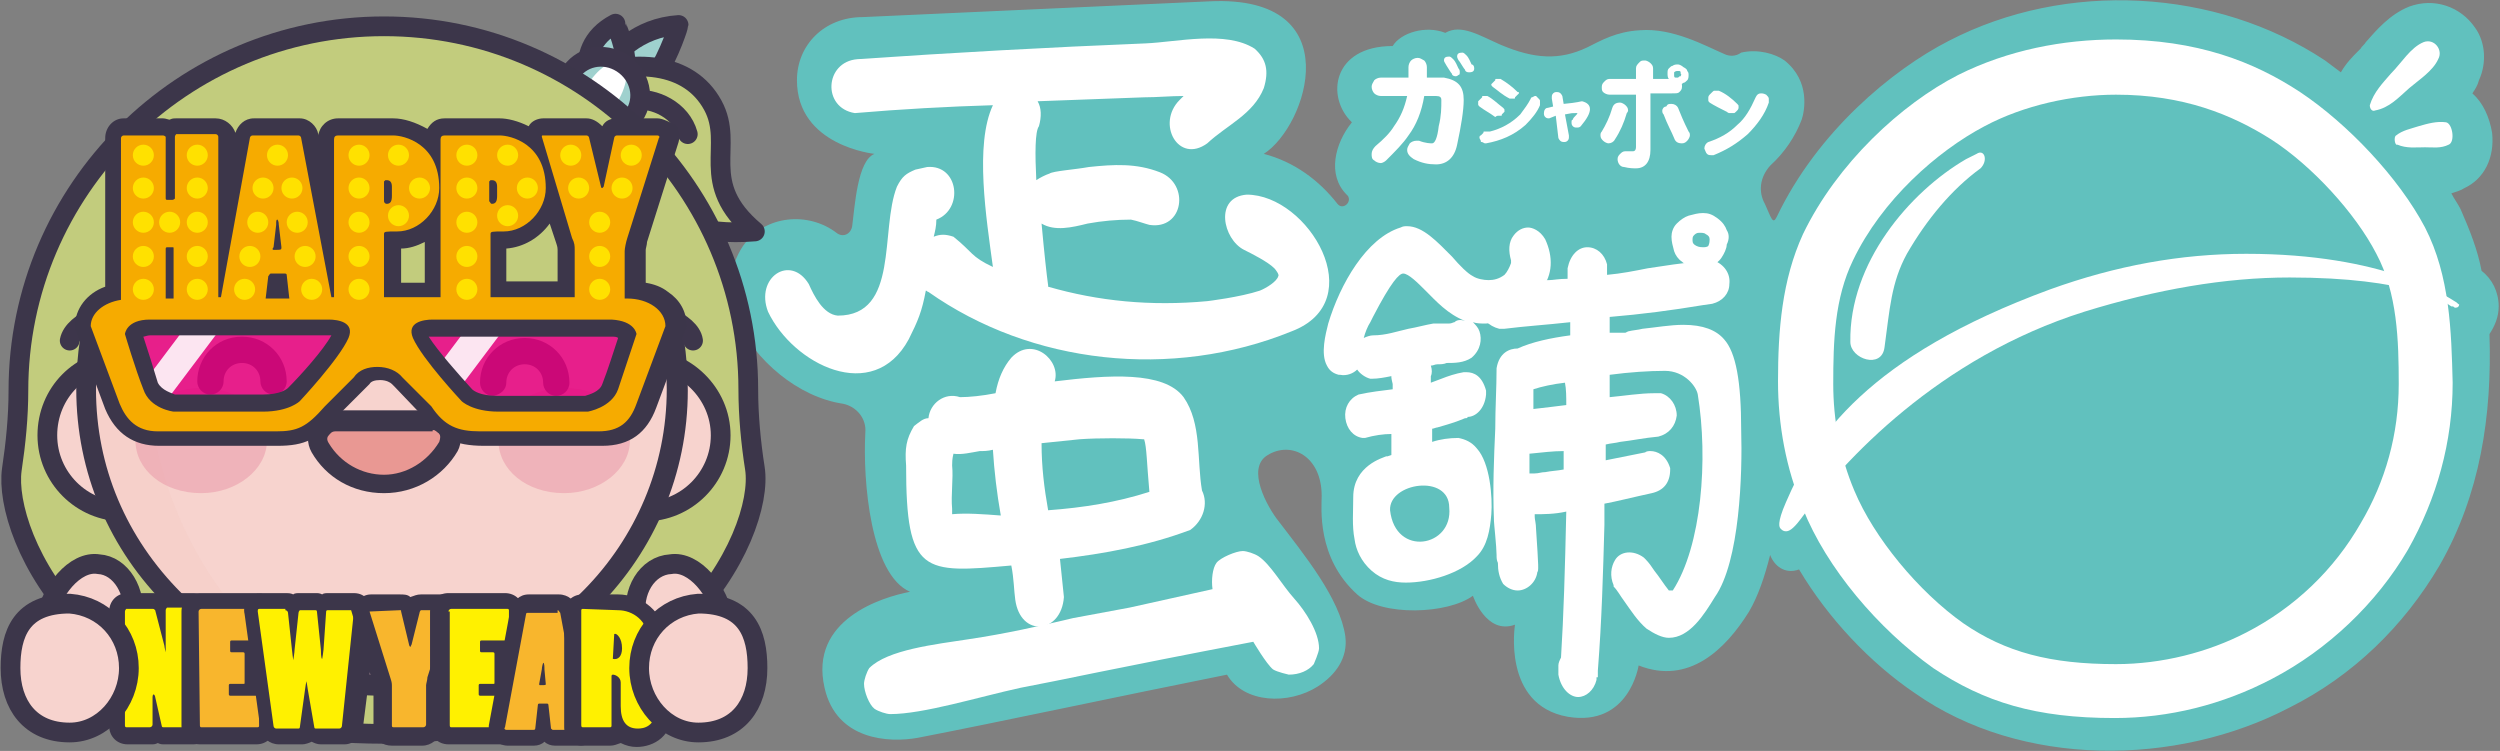
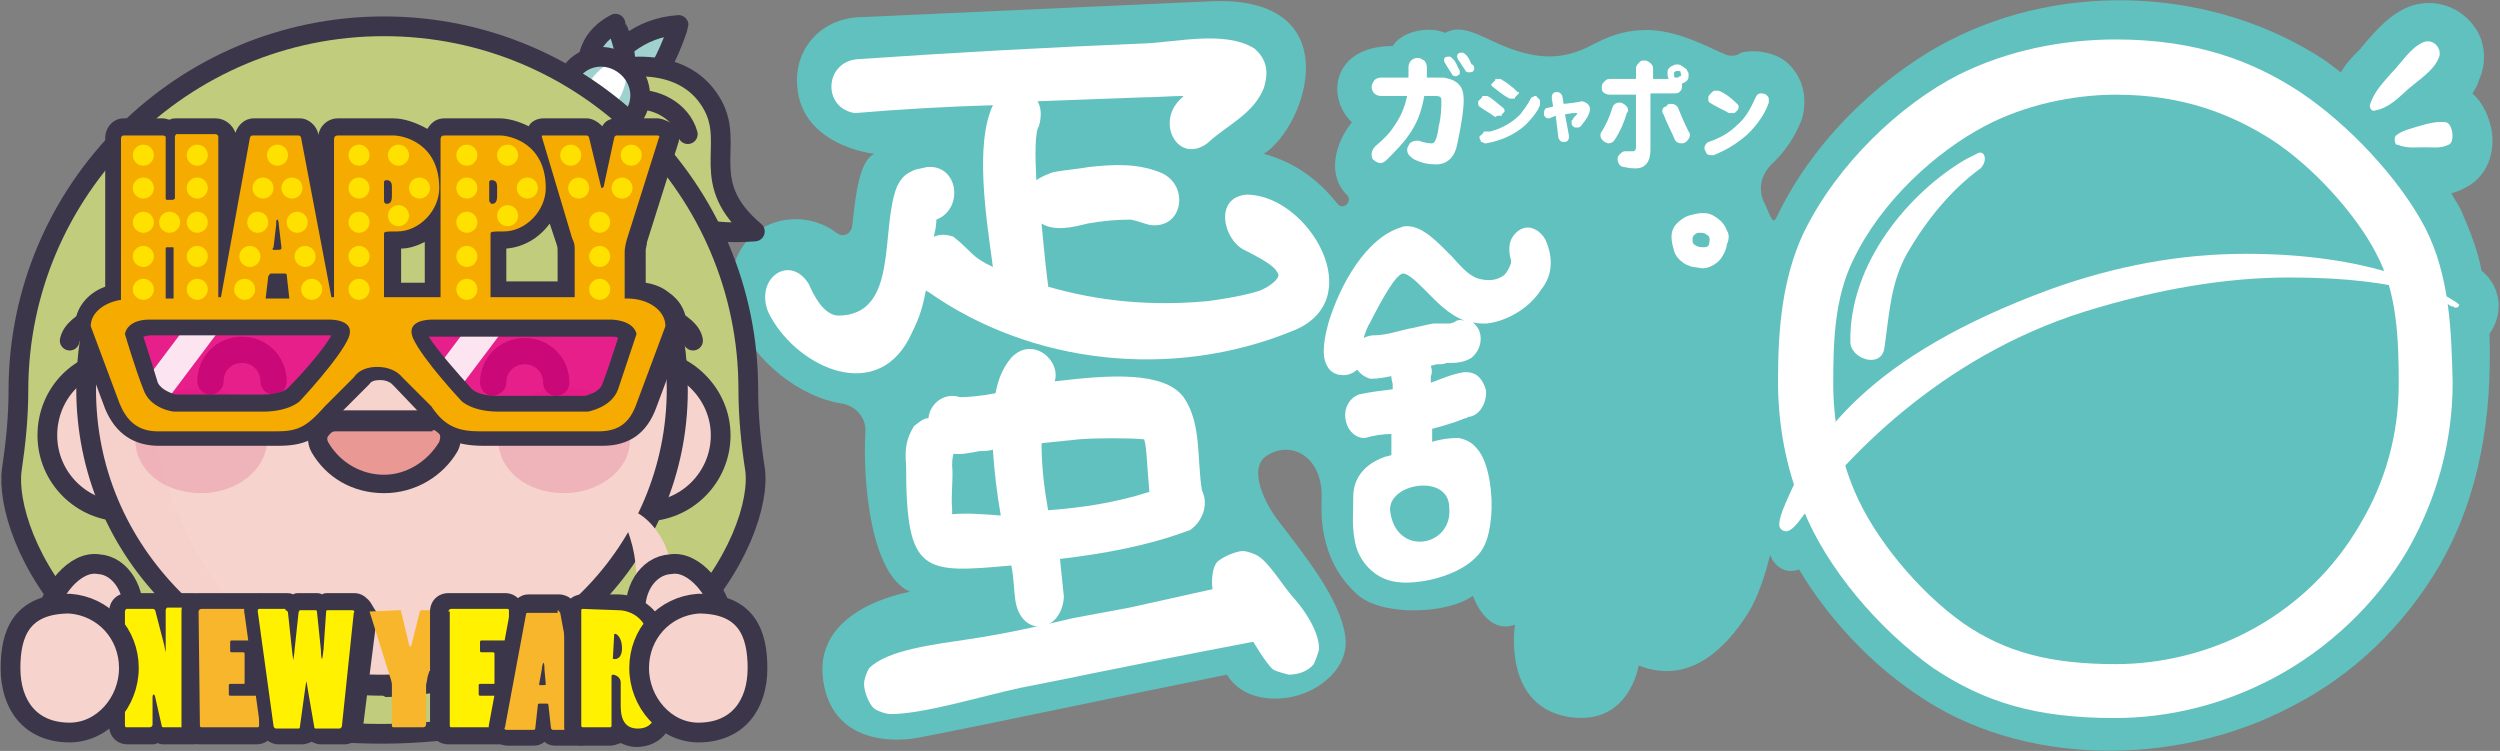
<svg xmlns="http://www.w3.org/2000/svg" version="1.1" id="圖層_1" x="0px" y="0px" viewBox="0 0 190.1 57.1" style="enable-background:new 0 0 190.1 57.1;" xml:space="preserve">
  <rect x="0" y="0" width="190.1" height="57.1" fill="#808080" stroke="none" />
  <style type="text/css">
	.st0{fill:#61C1BE;}
	.st1{fill:#FFFFFF;}
	.st2{display:none;}
	.st3{display:inline;fill:#FFFFFF;}
	.st4{display:none;fill:#FFFFFF;}
	.st5{fill:#9FD1CE;stroke:#3C364A;stroke-width:1.5;stroke-linecap:round;stroke-linejoin:round;stroke-miterlimit:10;}
	.st6{fill:#C2CC7D;stroke:#3C364A;stroke-width:1.5;stroke-linecap:round;stroke-linejoin:round;stroke-miterlimit:10;}
	.st7{fill:none;stroke:#3D364B;stroke-width:1.5;stroke-linecap:round;stroke-linejoin:round;stroke-miterlimit:10;}
	.st8{fill:#9FD1CE;}
	.st9{fill:none;stroke:#3C364A;stroke-width:1.5;stroke-linecap:round;stroke-linejoin:round;stroke-miterlimit:10;}
	.st10{fill:#C2CC7D;stroke:#3C364A;stroke-width:1.5;stroke-miterlimit:10;}
	.st11{fill:#F7D3CE;stroke:#3C364A;stroke-width:1.5;stroke-miterlimit:10;}
	.st12{fill:#F7D3CE;}
	.st13{opacity:0.2;fill:#F3C4B9;enable-background:new    ;}
	.st14{fill:#3C364A;}
	.st15{opacity:0.5;}
	.st16{fill:#E894A5;}
	.st17{display:inline;fill:#3C364A;}
	.st18{display:none;fill:#3C364A;}
	.st19{fill:#E99893;}
	.st20{display:inline;}
	
		.st21{display:inline;fill:none;stroke:#3D364B;stroke-width:1.5;stroke-linecap:round;stroke-linejoin:round;stroke-miterlimit:10;}
	.st22{fill:none;stroke:#3C364A;stroke-width:1.5;stroke-miterlimit:10;}
	.st23{fill:#FFF100;}
	.st24{fill:#F8B62D;}
	.st25{opacity:0.85;fill:#E4007F;enable-background:new    ;}
	.st26{opacity:0.88;fill:#FFFFFF;enable-background:new    ;}
	.st27{fill:#F6AB00;}
	.st28{fill:#FFE100;}
</style>
  <g id="logo_1_">
    <g id="logo-白字綠框_1_">
      <path id="框_1_" class="st0" d="M136.8,43.3c2.2,3.7,5.4,7.1,8.8,9.4c8.1,5.7,19.9,5.6,28.5,1.1c4.8-2.4,8.7-6.2,11.4-10.8    c3.1-5.4,4-11.4,3.8-17.6c0.4-0.6,0.7-1.3,0.7-2.1c0-1.1-0.5-2.1-1.3-2.7c-0.3-1.6-0.9-3.1-1.6-4.7c-0.2-0.4-0.5-0.8-0.7-1.2    c0.3-0.1,0.7-0.2,1-0.4c1.5-0.7,2.3-2.3,2.1-4.2c-0.2-1.2-0.7-2.3-1.5-3c0.2-0.3,0.4-0.6,0.5-1c0.6-1.3,0.5-2.9-0.3-4    c-1.1-1.6-3.1-2.3-5-1.6c-1.5,0.6-2.5,1.8-3.3,2.7c-0.1,0.2-0.3,0.3-0.4,0.5l-0.2,0.2c-0.4,0.4-0.9,0.9-1.3,1.6    c-0.4-0.3-0.8-0.6-1.2-0.9c-8.3-5.5-19.7-6.1-28.6-1.5c-4.3,2.2-10,6.9-13.1,13.4c-0.3,0.6-0.4,0.1-0.9-1c-0.5-0.9-0.4-2,0.4-2.9    l0,0c1.1-1,1.9-2.2,2.4-3.5c0.2-0.6,0.7-2.9-1.3-4.5c-0.7-0.5-2-0.9-3.3-0.6c-0.4,0.3-0.9,0.3-1.3,0.1c-1.4-0.6-3.9-2-6.4-1.8    c-1.8,0.1-3,0.8-4,1.3c-2.1,1-4,0.9-6.6-0.2c-1.6-0.7-3-1.6-4.2-0.9c-1.5-0.6-3.4,0-4,1c-4.6,0-5.1,3.9-3.1,5.8    c-1.3,1.6-1.9,4-0.4,5.5c0,0,0,0,0.1,0.1c0.3,0.5-0.4,1.1-0.8,0.6c-1.4-1.8-3.3-3.2-5.6-3.8c3.3-2.1,6.6-12.1-4.1-11.6L65.6,1.3    c-2.9,0-5,2.1-5,4.8c0,5,5.9,5.6,5.9,5.6c-1.3,0.5-1.5,4-1.7,5.5l0,0c-0.1,0.6-0.7,0.9-1.2,0.5c-2.1-1.6-5.4-1.4-7.1,1    c-1,1.5-1.3,3.5-0.6,5.4l0.1,0.2c1.4,3.1,4.7,5.9,8.1,6.4c1,0.2,1.8,1.1,1.7,2.2c-0.2,3.7,0.4,10.8,3.4,12.1    c-2.1,0.4-7.7,2.1-6.5,7.3c0.9,4,4.9,4.2,7.1,3.8c6.2-1.2,15.5-3.2,23.5-4.8c1.3,2.2,4.7,2.3,6.9,0.9c1.4-0.9,2.3-2.2,2.1-3.8    c-0.4-2.9-3.2-6.3-5.1-8.8c-0.8-1-2.5-4-0.8-5c1.8-1.1,4.1,0.1,4.1,3.1c0,0.9-0.4,4.7,2.7,7.5c1.9,1.7,6.9,1.5,8.8,0.1    c0,0,1,3,3.2,2.2c0,0-1,6.1,4,7c4.7,0.8,5.4-3.9,5.4-3.9c3.8,1.5,6.6-1.2,8.4-4.1c0.7-1.2,1.2-2.7,1.6-4.3    C134.9,43,135.7,43.7,136.8,43.3z" />
      <g>
        <path class="st1" d="M184.4,17.3c-2-3.8-5.9-7.9-9.5-10.3c-3.5-2.3-7.8-4-14-4c-4,0-8.2,0.8-12,2.7c-4.3,2.2-9.2,6.7-11.8,12.1     c-1.6,3.5-1.9,7.3-1.9,11.2c0,3.3,0.6,6.6,1.9,9.7c1.8,4.5,5.7,9.1,9.9,12.1c3.9,2.6,7.8,3.8,13.8,3.8c4.1,0,8.2-1,12-3     c4.2-2.2,7.9-5.7,10.3-9.8c2.2-3.9,3.4-8.2,3.4-12.7C186.4,25.2,186.3,21,184.4,17.3z M160.9,50.5c-5,0-8.4-0.9-11.6-3.1     c-3.4-2.4-6.8-6.5-8.3-10.1c-1.1-2.6-1.6-5.4-1.6-8.1c0-3.3,0.1-6.5,1.5-9.4c2.2-4.6,6.4-8.3,10-10.2c3-1.6,6.7-2.4,10-2.4     c5.1,0,8.8,1.5,11.8,3.4c3.1,2,6.4,5.6,8,8.7c1.6,3,1.7,6.6,1.7,9.9c0,3.8-1,7.4-2.9,10.6c-2,3.5-5,6.4-8.7,8.3     C167.9,49.6,164.4,50.5,160.9,50.5z" />
        <path class="st1" d="M186.8,23L186.8,23L186.8,23c-0.8-0.5-5.5-3.7-16-3.7c-5,0-9.9,0.9-14.9,2.7c-13.9,5.1-18,11.3-20.1,16.2     c-0.7,1.6-0.5,1.9-0.4,2s0.2,0.2,0.4,0.2s0.5-0.1,1.1-0.9c3.3-4.5,10.5-12.3,21.6-15.8c5.5-1.7,10.7-2.6,15.6-2.6     c9.1,0,11.9,1.9,12.3,2.2l0,0h0.1c0.1,0,0.1,0.1,0.2,0.1c0.2,0,0.3-0.1,0.3-0.3C187,23.2,186.9,23.1,186.8,23z" />
        <g>
          <g>
            <path class="st1" d="M180.2,8c0.3-1,1-1.7,1.6-2.4c0.8-0.8,1.5-2,2.5-2.4c0.8-0.3,1.5,0.6,1.1,1.3c-0.4,0.9-1.5,1.6-2.2,2.2       c-0.8,0.7-1.5,1.5-2.6,1.7C180.4,8.5,180.2,8.3,180.2,8L180.2,8z" />
          </g>
          <g>
            <path class="st1" d="M182.2,10.3c0.5-0.4,1.1-0.5,1.7-0.7c0.7-0.2,1.4-0.4,2.1-0.3c0.5,0.1,0.7,1.5,0.2,1.7       c-0.6,0.3-1.2,0.2-1.8,0.2c-0.7,0-1.4,0.1-2.1-0.2C182.1,11.1,182,10.4,182.2,10.3L182.2,10.3z" />
          </g>
        </g>
        <g class="st2">
          <path class="st3" d="M168.4,47.6c0.3-0.3,0.5-0.6,0.6-1s0-0.9-0.3-1.2s-0.6-0.4-1-0.5c-0.5-0.2-1.2,0.1-1.6,0.4      c-0.4,0.4-0.6,1-0.4,1.6s0.6,1,1.2,1.1C167.3,48.2,168,48,168.4,47.6L168.4,47.6z" />
        </g>
        <path class="st1" d="M150.6,12.8c-2.2,1.6-4.1,3.9-5.6,6.5c-1.2,2.2-1.3,4.2-1.7,7.1c-0.2,1.7-2.6,0.9-2.6-0.4     c-0.1-6,4.5-11.4,8.8-13.9c0,0,0.6-0.3,0.8-0.4C150.9,11.3,151.2,12.2,150.6,12.8z" />
      </g>
      <g>
        <g>
          <path class="st4" d="M93.4,42.8c0.2,0.7,0.6,1.4,0.9,2.2c-3.3,1.6-7.7,2-11.2,2.6c-5,1-10,2-15.1,2.7c-0.3,0-0.7,0.1-1,0.2      c-0.1,0-0.2,0.1-0.2,0.2c-1.4,1.4-1,3.4,1,3.9c8.9-1.4,19.4-2.4,27.8-5.7c1.5-0.5,2.9-1.4,2.9-3.3c0-1.3-1.3-3.7-1.3-3.7      C96.1,39.2,93,39.9,93.4,42.8z" />
          <path class="st1" d="M94.8,14.8C92.3,15,93,18.2,94.6,19c0.6,0.3,1.8,0.9,2.3,1.4c0.1,0.1,0.4,0.5,0.3,0.6      c-0.1,0.4-0.9,0.9-1.4,1.1c-1.5,0.5-4,0.8-4,0.8c-4.3,0.4-8.3,0-12.1-1.1v-0.1c-0.1-0.7-0.3-2.5-0.5-4.7c1,0.6,2.3,0.3,3.5,0      c1.1-0.2,2.2-0.3,3.3-0.3c0.5,0.1,1,0.3,1.4,0.4c2.6,0.4,3.1-3.1,0.8-4c-1.8-0.7-3.5-0.6-5.4-0.4c-1.1,0.2-2.7,0.3-3,0.5      c-0.3,0.1-0.7,0.3-1,0.5c-0.1-2-0.1-3.7,0.2-4.1c0.2-0.7,0.2-1.4-0.1-1.9L87,7.4c1,0,2-0.1,3-0.1c-0.1,0.1-0.2,0.2-0.3,0.3      c-1.8,1.8-0.1,4.9,2.1,3.3c1.5-1.4,3.5-2.2,4.3-4.2c0.4-1.3,0.2-2.2-0.7-3c-2.2-1.4-5.9-0.5-8.3-0.4C79.7,3.6,72.5,4,65.2,4.5      c-2.5,0.2-2.7,3.7-0.2,4.1c3.5-0.3,7.1-0.5,10.5-0.6c-1.4,3-0.5,8.6,0,12.3c-1.7-0.8-1.5-1.1-3-2.3c-0.6-0.2-1-0.2-1.5,0      c0.1-0.4,0.2-0.8,0.2-1.3c2.1-0.8,1.7-4.2-0.7-4l-0.9,0.2c-0.7,0.3-1,0.5-1.4,1.3c-1.3,3.3,0.2,9.8-4.5,9.8      c-1.1-0.1-1.8-1.5-2.2-2.4c-1.4-2.3-4.1-0.5-3.1,2.1c1.9,4,8,7.1,10.7,2.1c0.7-1.4,1-2.1,1.3-3.7c0.1,0,0.1,0.1,0.2,0.1      c7.8,5.5,18.5,6.7,27.6,3C104.3,22.9,99.5,14.8,94.8,14.8z" />
          <path class="st1" d="M76.9,27.2c-0.6,0.7-1,1.6-1.2,2.7c-1,0.2-2,0.3-2.7,0.3c-1.2-0.4-2.3,0.5-2.4,1.6c-0.4,0-0.7,0.3-1.1,0.6      c-0.6,1-0.7,1.7-0.6,3c0,8.3,1.3,8.2,8,7.6c0.2,1,0.2,1.9,0.3,2.6c0.4,2.9,3.5,2.6,3.7-0.2c-0.1-0.9-0.2-1.9-0.3-2.9      c3.4-0.4,6.7-1,9.9-2.2c1-0.7,1.4-2,0.9-3c-0.4-2.3,0-5.1-1.4-7.1c-1.5-2-5.7-1.7-9.8-1.2C80.7,27.4,78.5,25.5,76.9,27.2z       M72.4,39.1v-0.4c-0.1-1.1,0.1-2.3,0-3.3c0-0.2,0-0.5,0.1-0.9c0.6,0.1,1.4-0.1,2-0.2c0.3,0,0.6,0,1-0.1c0.1,1.6,0.3,3.3,0.6,5      C74.8,39.1,73.5,39,72.4,39.1z M82.1,33.4c1.4-0.1,3.7-0.1,4.8,0H87c0.2,0.6,0.2,1.8,0.4,4c-2.5,0.8-5,1.2-7.7,1.4      c-0.3-1.7-0.5-3.3-0.5-5.1L82.1,33.4z" />
          <path class="st1" d="M85.9,46.2l6.3-1.4c-0.1-0.7,0-1.6,0.3-2s1.5-0.9,2-0.9c0.3,0,0.9,0.2,1.2,0.4c0.9,0.6,1.8,2.2,2.7,3.2      c0.9,1,1.9,2.6,1.9,3.8c0,0.3-0.4,1.2-0.4,1.2c-0.4,0.5-1.1,0.8-1.9,0.8c0,0-0.9-0.2-1.2-0.4c-0.5-0.4-1.5-2.1-1.5-2.1      c-11,2.1-14.5,2.9-17.7,3.5c-3.2,0.7-7.4,2-9.9,2c-0.3,0-0.9-0.2-1.2-0.4c-0.4-0.3-0.8-1.3-0.8-1.9c0-0.3,0.2-0.9,0.4-1.2      c1.4-1.4,5-1.8,7.6-2.2c2.7-0.4,5.4-1,7.9-1.6L85.9,46.2z" />
        </g>
        <g>
-           <path class="st1" d="M132.4,32.7c0-3.7-0.4-5.9-1.3-6.9c-0.6-0.7-1.6-1.1-3.1-1.1c-1,0-2.1,0.2-3.1,0.3      c-0.4,0.1-0.7,0.1-1.1,0.2l-0.2,0.1c-0.4,0-0.8,0-1.2,0c0-0.4,0-0.8,0-1.2c2.4-0.2,4.7-0.5,7.1-0.9l0.7-0.1      c0.8-0.2,1.3-0.8,1.3-1.5c0.1-0.8-0.4-1.5-1.2-1.8h-0.5c-0.1,0-0.2,0-0.3,0h-0.1c-0.1,0-0.2,0-0.3,0.1c-1.2,0.1-2.5,0.3-3.8,0.5      c-1,0.2-2,0.4-3.1,0.5c0-0.1,0-0.1,0-0.2c0-0.2,0-0.4,0-0.5v-0.1c-0.2-0.8-0.8-1.3-1.5-1.3s-1.3,0.6-1.5,1.6c0,0.2,0,0.4,0,0.6      c0,0.1,0,0.2,0,0.2c-0.7,0-1.1,0.1-1.4,0.1l0,0l0,0l0,0l0,0c-0.9,0-1.8,0.1-2.7,0.2c-0.5,0-0.9,0.1-1.4,0.1h-0.1      c-0.8,0.3-1.2,1-1.1,1.8s0.7,1.4,1.5,1.6l0,0h0.4c1.6-0.2,3.2-0.3,5-0.5v1c-1.5,0.2-2.9,0.5-4,1c-0.6,0-1.4,0.3-1.6,1.5      c0,1.5-0.1,3-0.1,4.6c-0.1,2.2-0.2,4.6-0.1,6.9l0,0v0.1c0,0.2,0.2,2,0.2,2.6c0,0.2,0,0.4,0.1,0.6c0,0.6,0.1,1.1,0.4,1.6l0,0      c0.3,0.3,0.7,0.5,1.1,0.5c0.7,0,1.4-0.6,1.5-1.4c0.1-0.1,0.1-0.3-0.1-3.3c0-0.4-0.1-0.7-0.1-0.9c0-0.1,0-0.1,0-0.2      c0.7,0,1.5,0,2.4-0.2c-0.1,4.5-0.2,7.9-0.4,11.1c-0.1,0.2-0.2,0.4-0.2,0.6v0.1c0,0.2,0,0.4,0,0.6c0.2,1.1,0.9,1.7,1.5,1.7      s1.2-0.5,1.4-1.3v-0.2h0.1V51c0.3-3.8,0.4-7.5,0.5-11.1v-1.6c0.5-0.1,1-0.2,1.4-0.3c0.9-0.2,1.7-0.4,2.2-0.5      c0.9-0.2,1.4-0.8,1.4-1.8v-0.1c-0.3-1-1-1.3-1.5-1.3c-0.1,0-0.3,0-0.4,0.1c-1,0.2-2,0.4-3,0.6c0-0.4,0-0.8,0-1.2      c0.4-0.1,0.7-0.1,1.1-0.2c0.9-0.1,1.8-0.3,2.9-0.4c0.8-0.2,1.3-0.8,1.4-1.6c0-0.8-0.5-1.5-1.2-1.7h-0.5c-1.1,0-2.3,0.2-3.4,0.3      c0-0.3,0-0.5,0-0.8s0-0.6,0-0.9c1.5-0.2,3-0.3,4.2-0.3c1.5,0,2.4,1.2,2.5,1.8c0.8,4.9,0.3,11.5-1.9,14.9h-0.3      c-0.4-0.5-0.7-1-1.1-1.5c-0.2-0.3-0.4-0.6-0.7-0.9l-0.1-0.1c-0.8-0.6-1.8-0.5-2.2,0.2c-0.3,0.5-0.4,1.2-0.1,1.9v0.1      c0.3,0.3,0.5,0.7,0.8,1.1c0.5,0.7,1,1.5,1.7,2.1c0.6,0.4,1.2,0.7,1.7,0.7c1.6,0,2.7-1.8,3.5-3.1C132.3,42.7,132.5,36,132.4,32.7      z M118.9,34.3v1.4c-0.5,0.1-0.9,0.1-1.4,0.2c-0.3,0-0.5,0.1-0.8,0.1h-0.2h-0.1c0,0,0,0-0.1,0c0-0.5,0-1,0-1.5      C117.3,34.4,118.1,34.3,118.9,34.3z M119.1,30.8c-0.8,0.1-1.6,0.2-2.5,0.3c0-0.2,0-0.4,0-0.7s0-0.5,0-0.8      c0.6-0.2,1.5-0.4,2.4-0.5C119.1,29.6,119.1,30.2,119.1,30.8z" />
          <path class="st1" d="M117.5,18.2c-0.4-0.7-1-0.9-1.3-0.9c-0.4,0-0.8,0.2-1.1,0.6c-0.4,0.5-0.4,1.2-0.2,1.9V20l0,0      c-0.1,0.3-0.3,0.7-0.5,0.9c-0.4,0.3-0.8,0.4-1.2,0.4c-0.4,0-0.9-0.1-1.2-0.3c-0.4-0.2-1-0.8-1.6-1.5c-1.1-1.1-2.2-2.3-3.4-2.3      c-0.2,0-0.3,0-0.5,0.1c-2.6,0.8-4.6,4.3-5.5,7.3c-0.2,0.8-0.6,2.3-0.1,3.2c0.2,0.4,0.5,0.6,0.9,0.7h0.1c0.5,0.1,1-0.1,1.3-0.4      c0.2,0.3,0.6,0.6,1,0.7h0.1l0,0c0.5,0,1-0.1,1.5-0.2l0,0v0.1c0,0.1,0.1,0.5,0.1,0.5v0.4c-0.8,0.1-1.7,0.2-2.6,0.4l0,0      c-0.7,0.3-1.1,1-1,1.8s0.6,1.4,1.3,1.5h0.1h0.1c0.7-0.2,1.4-0.3,2-0.3v1.6l-0.3,0.1h-0.1c-0.2,0.1-2.5,0.7-2.5,3.1      c0,1.1-0.1,2.2,0.1,3.2c0.1,0.8,0.5,1.7,1.3,2.4s1.7,0.9,2.6,0.9c1.8,0,4.2-0.7,5.4-2c0.8-0.8,1-2,1.1-3.2      c0.1-1.3-0.1-3.9-1.1-5c-0.4-0.5-0.9-0.7-1.4-0.8c-0.7,0-1.4,0.1-2,0.3c0-0.1,0-0.3,0-0.4v-0.1c0-0.2,0-0.4,0-0.5      c0.1,0,0.3-0.1,0.4-0.1c0.7-0.2,1.4-0.4,2.1-0.7c0.1,0,0.2,0,0.2-0.1c0.6,0,1.3-0.6,1.4-1.7v-0.3c-0.3-1.1-0.9-1.4-1.5-1.4      c-0.1,0-0.1,0-0.2,0c-0.6,0.1-1.2,0.3-1.7,0.5c-0.3,0.1-0.5,0.2-0.8,0.3c0-0.2,0-0.3,0-0.5c0.1-0.2,0.1-0.5,0-0.8      c0.2,0,0.3-0.1,0.5-0.1s0.5,0,0.7-0.1c0.6,0,1.3,0,1.9-0.4c0.7-0.6,0.8-1.4,0.6-2c-0.1-0.3-0.3-0.5-0.5-0.7      c0.3,0.1,0.6,0.1,0.9,0.1h0.1c1.3-0.1,3.2-1,4.2-2.6C118.1,20.9,118.1,19.5,117.5,18.2z M110.2,38.6c0.3,3-4.1,3.8-4.5,0.2      C105.6,36.7,110.2,36,110.2,38.6C110.3,40.1,110.2,37.7,110.2,38.6z M110.6,24.5L110.6,24.5c-0.1,0-0.2,0.1-0.4,0.1      c-0.1,0-0.2,0-0.4,0c-0.3,0-0.6,0-0.8,0c-0.6,0.1-1.3,0.3-1.9,0.4c-0.9,0.2-1.7,0.5-2.7,0.5c-0.2,0-0.5,0.1-0.7,0.2      c0.1-0.4,0.3-0.9,0.5-1.2l0.2-0.4c1.4-2.7,2-3.3,2.3-3.3c0.4,0,1.1,0.7,1.7,1.3c0.8,0.8,1.7,1.8,3,2.3      C111.1,24.3,110.8,24.3,110.6,24.5z" />
          <path class="st1" d="M131.3,17.5c-0.1-0.3-0.3-0.6-0.7-0.9s-0.7-0.4-1.1-0.4c-0.4,0-0.7,0.1-1.1,0.2c-0.3,0.1-0.6,0.3-0.9,0.6      c-0.3,0.3-0.4,0.7-0.4,1c0,0.4,0.1,0.7,0.2,1.1c0.1,0.3,0.3,0.6,0.6,0.8c0.2,0.2,0.5,0.3,0.8,0.4c0.3,0,0.5,0.1,0.8,0.1      s0.5-0.1,0.7-0.2s0.5-0.3,0.7-0.6c0.2-0.3,0.4-0.7,0.4-1C131.5,18.2,131.5,17.8,131.3,17.5z M129.9,18.7      c-0.1,0.1-0.3,0.1-0.4,0.1c-0.1,0-0.3,0-0.5-0.1s-0.3-0.2-0.3-0.4c0-0.2,0-0.3,0.1-0.4s0.2-0.2,0.4-0.2s0.4,0,0.5,0.1      c0.2,0.1,0.3,0.2,0.3,0.4C130,18.3,130,18.5,129.9,18.7z" />
        </g>
      </g>
      <g>
        <path class="st1" d="M111.3,7.6c0,0.8-0.2,2-0.5,3.4c-0.2,1-0.8,1.5-1.6,1.5c-0.6,0-1.1-0.1-1.7-0.4c-0.3-0.2-0.5-0.4-0.5-0.7     c0-0.2,0.1-0.3,0.2-0.5c0.1-0.1,0.3-0.2,0.5-0.2c0.1,0,0.2,0,0.2,0c0.5,0.2,0.9,0.2,1,0.2c0.2,0,0.4-0.4,0.5-1.3     c0.2-0.8,0.2-1.4,0.2-2c0-0.2-0.1-0.3-0.4-0.3h-0.9c-0.2,1.2-0.6,2.2-1.2,3c-0.4,0.6-1,1.2-1.7,1.9c-0.1,0.1-0.3,0.2-0.4,0.2     c-0.2,0-0.4-0.1-0.5-0.2c-0.2-0.1-0.2-0.3-0.2-0.5s0.1-0.4,0.3-0.6c0.6-0.5,1.1-1,1.4-1.5c0.5-0.7,0.8-1.4,1-2.3h-2     c-0.2,0-0.4-0.1-0.5-0.2s-0.2-0.3-0.2-0.5s0.1-0.3,0.2-0.5c0.1-0.1,0.3-0.2,0.5-0.2h2.1c0-0.3,0-0.5,0-0.8c0-0.2,0.1-0.4,0.2-0.5     s0.3-0.2,0.5-0.2s0.3,0.1,0.5,0.2c0.1,0.1,0.2,0.3,0.2,0.5c0,0.3,0,0.6,0,0.8h1.3C110.9,6.1,111.3,6.6,111.3,7.6z M111,5.5     c0,0.1,0,0.2-0.1,0.2c-0.1,0.1-0.2,0.1-0.2,0.1c-0.2,0-0.3-0.1-0.3-0.2c-0.1-0.1-0.2-0.3-0.4-0.6c-0.1-0.2-0.2-0.3-0.2-0.4     c0-0.2,0.1-0.3,0.4-0.3c0.1,0,0.2,0.1,0.3,0.2c0.2,0.2,0.3,0.5,0.4,0.7C111,5.3,111,5.4,111,5.5z M112.1,5.2     c0,0.2-0.1,0.3-0.4,0.3c-0.2,0-0.3-0.1-0.3-0.2c-0.1-0.1-0.2-0.3-0.4-0.6c-0.1-0.1-0.2-0.3-0.2-0.4c0-0.2,0.1-0.3,0.4-0.3     c0.1,0,0.2,0.1,0.3,0.2c0.2,0.2,0.3,0.5,0.4,0.7C112,4.9,112.1,5,112.1,5.2z" />
        <path class="st1" d="M120.9,8.3c0,0.3-0.2,0.7-0.7,1.3c-0.1,0.1-0.2,0.1-0.3,0.1c-0.1,0-0.2,0-0.3-0.1c-0.1-0.1-0.1-0.2-0.1-0.3     s0-0.2,0.1-0.2c0-0.1,0.1-0.2,0.3-0.4c0-0.1,0.1-0.1,0.1-0.1s-0.1,0-0.2,0c-0.3,0-0.3,0-0.8,0.1l0.3,1.6v0.1c0,0.1,0,0.2-0.1,0.3     s-0.2,0.1-0.3,0.1c-0.2,0-0.3-0.1-0.4-0.3l-0.2-1.7L117.8,9c-0.1,0-0.2,0-0.3-0.1c-0.1-0.1-0.1-0.2-0.1-0.3     c0-0.2,0.1-0.4,0.3-0.4l0.4-0.1L118,7.5V7.4c0-0.1,0-0.2,0.1-0.3s0.2-0.1,0.3-0.1c0.2,0,0.3,0.1,0.4,0.3l0.1,0.6     c1.1-0.1,1.3-0.2,1.4-0.2C120.7,7.8,120.9,8,120.9,8.3z" />
        <g>
          <path class="st1" d="M127.7,7c0.1-0.1,0.2-0.2,0.2-0.4c0-0.1,0-0.3-0.1-0.4S127.5,6,127.3,6h-1.6V5.2c0-0.2-0.1-0.3-0.2-0.4      s-0.3-0.2-0.4-0.2c-0.2,0-0.3,0-0.4,0.1c-0.2,0.2-0.3,0.3-0.3,0.5V6h-2c-0.2,0-0.3,0.1-0.4,0.2s-0.2,0.2-0.2,0.4      c0,0.2,0,0.3,0.1,0.4s0.3,0.2,0.5,0.2h2v4c0,0.2-0.1,0.3-0.2,0.3c0,0-0.1,0-0.3,0c-0.1,0-0.2,0-0.3,0c-0.2,0-0.3,0.1-0.4,0.2      c-0.1,0.1-0.2,0.2-0.2,0.4c0,0.3,0.2,0.6,0.5,0.6c0.4,0.1,0.7,0.1,0.9,0.1c0.7,0,1.1-0.5,1.1-1.4V7.1h1.6      C127.5,7.1,127.6,7.1,127.7,7z" />
          <path class="st1" d="M123.8,8.4c0-0.2-0.1-0.3-0.2-0.4s-0.3-0.2-0.4-0.2c-0.3,0-0.5,0.1-0.6,0.4c-0.2,0.7-0.5,1.3-0.8,1.8      c-0.1,0.1-0.1,0.2-0.1,0.3c0,0.2,0.1,0.3,0.2,0.4c0.1,0.1,0.3,0.2,0.4,0.2c0.2,0,0.4-0.1,0.5-0.3c0.4-0.6,0.7-1.3,0.9-2      C123.8,8.5,123.8,8.4,123.8,8.4z" />
          <path class="st1" d="M127.6,8.2c-0.1-0.2-0.3-0.3-0.5-0.3s-0.3,0-0.4,0.2c-0.2,0-0.3,0.2-0.3,0.3s0,0.2,0.1,0.3      c0.3,0.8,0.6,1.3,0.8,1.8c0.1,0.3,0.3,0.4,0.6,0.4c0.2,0,0.3-0.1,0.4-0.2c0.1-0.1,0.2-0.3,0.2-0.4c0-0.1,0-0.2-0.1-0.3      C128,9.2,127.8,8.7,127.6,8.2z" />
          <path class="st1" d="M128.3,5.4c0-0.1-0.1-0.2-0.3-0.3c-0.1-0.1-0.3-0.2-0.4-0.2s-0.3,0-0.4,0.1c-0.1,0-0.2,0.1-0.3,0.2      s-0.1,0.2-0.1,0.4c0,0.1,0,0.3,0.1,0.4c0,0.1,0.1,0.2,0.2,0.3s0.2,0.1,0.3,0.1s0.2,0,0.3,0s0.2,0,0.3-0.1c0.1,0,0.2-0.1,0.3-0.2      s0.1-0.3,0.1-0.4C128.4,5.6,128.4,5.5,128.3,5.4z M127.8,5.8c-0.1,0-0.1,0-0.2,0.1c0,0-0.1,0-0.2,0s-0.1-0.1-0.1-0.2      s0-0.1,0-0.2c0,0,0.1-0.1,0.2-0.1s0.1,0,0.2,0s0.1,0.1,0.1,0.2C127.9,5.7,127.8,5.7,127.8,5.8z" />
        </g>
        <path class="st1" d="M134.5,7.8c-0.3,0.9-0.9,1.7-1.6,2.4c-0.8,0.7-1.6,1.2-2.6,1.6h-0.1c-0.2,0-0.3,0-0.4-0.1     c-0.1-0.1-0.1-0.2-0.2-0.4c0-0.2,0.1-0.4,0.3-0.5c0.9-0.3,1.6-0.7,2.2-1.3c0.6-0.5,1-1.2,1.4-2.1c0.1-0.2,0.2-0.3,0.4-0.3     c0.1,0,0.2,0,0.4,0.1c0.1,0.1,0.2,0.2,0.2,0.3C134.5,7.6,134.5,7.7,134.5,7.8z M131.5,8.6h0.3c0.1,0,0.1,0,0.2-0.1l0.1-0.1     c0,0,0.1-0.1,0.1-0.2V8.1c0-0.1,0-0.1-0.1-0.2c-0.4-0.4-0.9-0.8-1.4-1h-0.1h-0.2c-0.1,0-0.1,0-0.2,0.1L130,7.2     c0,0-0.1,0.1-0.1,0.2v0.2c0,0.1,0,0.1,0.1,0.2C130.3,8,130.9,8.3,131.5,8.6C131.3,8.5,131.3,8.6,131.5,8.6z" />
        <g>
          <path class="st1" d="M114.8,7.5L114.8,7.5h0.3c0.1,0,0.1,0,0.1-0.1l0.2-0.2l0.1-0.1v0c0-0.1,0-0.1-0.1-0.1      c-0.4-0.4-0.8-0.7-1.3-1H114h-0.2c-0.1,0-0.1,0-0.1,0.1l-0.2,0.2l-0.1,0.1l0,0c0,0.1,0,0.1,0.1,0.2      C113.8,6.8,114.2,7.2,114.8,7.5z" />
          <path class="st1" d="M117,7.5l-0.2-0.2h-0.1l-0.2,0.1c-0.1,0-0.1,0.1-0.1,0.1c-0.2,0.4-0.5,0.8-0.8,1.2      c-0.7,0.7-1.5,1.1-2.3,1.3h-0.4c-0.1,0-0.1,0-0.1,0.1l-0.2,0.2c-0.1,0-0.1,0.1-0.1,0.2l0.1,0.2c0,0.1,0,0.1,0.1,0.1l0.2,0.1h0.1      l0,0c1.1-0.2,2.1-0.6,3-1.4c0.5-0.5,0.9-1,1.1-1.5V7.9V7.7C117.1,7.6,117.1,7.6,117,7.5z" />
          <path class="st1" d="M113.9,8.8h0.2c0.1,0,0.1,0,0.1-0.1l0.1-0.1l0.1-0.1V8.4c0-0.1,0-0.1-0.1-0.2c-0.4-0.3-0.8-0.7-1.2-0.9H113      h-0.2c-0.1,0-0.1,0-0.1,0.1l-0.2,0.2l-0.1,0.1v0.2c0,0.1,0,0.1,0.1,0.2c0.4,0.3,0.8,0.5,1.2,0.8C113.8,8.8,113.9,8.8,113.9,8.8z      " />
        </g>
      </g>
    </g>
    <g id="蛋舖妹頭_3_">
      <g id="蛋舖妹頭_4_">
        <g id="馬尾_10_">
          <g>
            <path class="st5" d="M43.8,9.7c0,0,1.7-7.4,7.8-7.8C51.6,1.9,49.3,10.1,43.8,9.7z" />
          </g>
          <g>
            <path class="st5" d="M45.4,8.1c0,0-2.4-4.3,1.4-6.3C46.8,1.9,49.3,6.8,45.4,8.1z" />
          </g>
          <g>
            <path class="st6" d="M44,6c4.2-1.6,8.4-1.3,10.2,2c1.7,3.1-1.2,5.9,3.2,9.6C49.3,18.3,44.7,13.1,44,6z" />
          </g>
          <path class="st7" d="M48.1,7.6c1.7-0.2,3.7,0.8,4.2,2.6" />
          <g>
            <g>
              <path class="st8" d="M47.3,4.8c1.4,0.9,1.8,2.7,0.9,4c-0.9,1.4-2.7,1.8-4,0.9c-1.4-0.9-1.8-2.7-0.9-4        C44.1,4.3,45.9,3.9,47.3,4.8z" />
            </g>
            <g>
              <path class="st1" d="M47.3,4.8c0.6,0.4,0.4,1.8-0.5,3.2s-2.1,2.2-2.7,1.8c-0.6-0.4-0.4-1.8,0.5-3.2        C45.4,5.2,46.6,4.4,47.3,4.8z" />
            </g>
            <path class="st7" d="M47.3,4.8c1.4,0.9,1.8,2.7,0.9,4c-0.9,1.4-2.7,1.8-4,0.9c-1.4-0.9-1.8-2.7-0.9-4       C44.1,4.3,45.9,3.9,47.3,4.8z" />
          </g>
          <g>
            <path class="st9" d="M48.9,8.1" />
          </g>
        </g>
        <g id="頭髮-後_13_">
          <g>
            <path class="st10" d="M57.4,35.6c-0.3-1.9-0.5-4-0.5-6C56.9,14.4,44.5,2,29.2,2S1.4,14.4,1.4,29.7c0,2-0.2,4-0.5,6       c-0.7,5,5.8,20.1,28.2,20.1C50.9,55.7,58.2,40.7,57.4,35.6z" />
          </g>
        </g>
        <g id="臉_17_">
          <g id="耳朵_16_">
            <path class="st11" d="M49,27.3c3.1,0,5.8,2.6,5.8,5.8s-2.6,5.8-5.8,5.8s-5.8-2.6-5.8-5.8C43.2,30,45.7,27.3,49,27.3z" />
          </g>
          <g id="耳朵_15_">
            <path class="st11" d="M9.4,27.3c3.1,0,5.8,2.6,5.8,5.8s-2.6,5.8-5.8,5.8s-5.8-2.6-5.8-5.8C3.6,29.9,6.1,27.3,9.4,27.3z" />
          </g>
          <path id="臉_18_" class="st12" d="M9.8,23.5c-1.4,0-2.7,1-3,2.4c-0.2,1.2-0.3,2.4-0.3,3.8c0,12.4,10.3,22.6,22.8,22.5      C41.5,52.1,51.4,42,51.4,29.7c0-1.2-0.1-2.5-0.3-3.8c-0.2-1.4-1.4-2.4-2.9-2.4L9.8,23.5z" />
          <g id="暗_11_">
            <path class="st13" d="M11.2,27.4c0-4.8,39.4-1.8,37.3-4H9.9c-1.4,0-2.7,1-3,2.4c-0.2,1.2-0.3,2.4-0.3,3.8       c0,10.3,7.2,19.1,16.7,21.7C16.1,46.3,11.2,37.5,11.2,27.4z" />
          </g>
          <g id="墨線_20_">
            <path class="st14" d="M29,52.9c-6,0-11.8-2.4-16.2-6.7c-4.5-4.4-7-10.3-7-16.6c0-1.3,0.1-2.6,0.3-3.9c0.2-1.8,1.8-3,3.7-3h38.6       c1.8,0,3.3,1.3,3.6,3.1c0.2,1.2,0.3,2.6,0.3,3.9c0,12.7-10.3,23.2-23,23.3C29.2,52.9,29.1,52.9,29,52.9z M9.8,24.2       c-1.1,0-2,0.8-2.2,1.8c-0.2,1.2-0.3,2.4-0.3,3.6c0,5.9,2.3,11.3,6.5,15.5c4.2,4.1,9.7,6.3,15.5,6.2       c11.8-0.1,21.4-9.9,21.4-21.7c0-1.2-0.1-2.5-0.3-3.6c-0.1-1-1-1.8-2.1-1.8L9.8,24.2L9.8,24.2z" />
          </g>
          <g id="腮紅_8_" class="st15">
            <g>
              <g>
                <path class="st16" d="M15.3,29.5c2.9,0,5,1.8,5,4s-2.3,4-5,4c-2.9,0-5-1.8-5-4C10.3,31.3,12.5,29.5,15.3,29.5z" />
              </g>
              <g>
                <path class="st16" d="M42.9,29.5c2.9,0,5,1.8,5,4s-2.3,4-5,4c-2.9,0-5-1.8-5-4C37.8,31.3,40.2,29.5,42.9,29.5z" />
              </g>
            </g>
          </g>
          <g id="表情_8_">
            <g id="眼睛-_xFF0E__xFF0E__8_" class="st2">
              <path class="st17" d="M18.2,25.5c-0.5,0-1,0.4-1,1v2.1c0,0.5,0.4,1,1,1c0.5,0,1-0.4,1-1v-2.1C19.2,26.1,18.7,25.5,18.2,25.5z" />
              <path class="st17" d="M39.8,25.5c-0.5,0-1,0.4-1,1v2.1c0,0.5,0.4,1,1,1c0.5,0,1-0.4,1-1v-2.1C40.8,26.1,40.3,25.5,39.8,25.5z" />
            </g>
            <g id="眼睛-__x5E___x5E__8_">
              <path class="st14" d="M15,29c0,0.5,0.4,1,1,1c0.5,0,1-0.4,1-1c0-0.8,0.6-1.4,1.4-1.4s1.4,0.6,1.4,1.4c0,0.5,0.4,1,1,1        c0.5,0,1-0.4,1-1c0-1.9-1.5-3.4-3.4-3.4C16.4,25.6,15,27.2,15,29z" />
              <path class="st14" d="M38.5,29.1c0-0.8,0.6-1.4,1.4-1.4c0.8,0,1.4,0.6,1.4,1.4c0,0.5,0.4,1,1,1c0.5,0,1-0.4,1-1        c0-1.9-1.5-3.4-3.4-3.4s-3.4,1.5-3.4,3.4c0,0.5,0.4,1,1,1C38.1,30,38.5,29.6,38.5,29.1z" />
            </g>
            <g id="眼睛-_V_V_8_" class="st2">
              <path class="st17" d="M43.3,26.6c0-0.5-0.4-1-1-1c-0.5,0-1,0.4-1,1c0,0.8-0.6,1.4-1.4,1.4c-0.8,0-1.4-0.6-1.4-1.4        c0-0.5-0.4-1-1-1s-1,0.4-1,1c0,1.9,1.5,3.4,3.4,3.4S43.3,28.5,43.3,26.6z" />
              <path class="st17" d="M19.7,26.5c0,0.8-0.6,1.4-1.4,1.4s-1.4-0.6-1.4-1.4c0-0.5-0.4-1-1-1c-0.5,0-1,0.4-1,1        c0,1.9,1.5,3.4,3.4,3.4s3.4-1.5,3.4-3.4c0-0.5-0.4-1-1-1C20.1,25.6,19.7,26.1,19.7,26.5z" />
            </g>
            <path id="嘴-__xFE36__8_" class="st18" d="M32.4,27.9c-0.4-0.4-1-0.3-1.4,0.1c-0.5,0.6-1.3,0.9-2.1,0.9c-0.8,0-1.6-0.3-2.1-1       c-0.4-0.4-1-0.5-1.4-0.1s-0.4,1-0.1,1.4c0.9,1,2.2,1.6,3.7,1.6c1.4,0,2.7-0.6,3.7-1.6C33,28.9,32.9,28.2,32.4,27.9z" />
            <g id="嘴-__xFE35__8_" class="st2">
              <path class="st17" d="M25.5,30.6c0.4,0.4,1,0.3,1.4-0.1c0.5-0.6,1.3-0.9,2.1-0.9c0.8,0,1.6,0.3,2.1,1c0.4,0.4,1,0.5,1.4,0.1        s0.5-1,0.1-1.4c-0.9-1-2.2-1.6-3.7-1.6c-1.4,0-2.7,0.6-3.7,1.6C25.1,29.7,25.1,30.3,25.5,30.6z" />
            </g>
            <g id="嘴-_W_8_" class="st2">
              <path class="st17" d="M32.7,30.4c0.4,0,0.7,0.3,0.7,0.7c0,1.4-1.2,2.6-2.6,2.6c-0.7,0-1.3-0.3-1.8-0.8c-0.4,0.5-1,0.7-1.7,0.7        c-1.4,0-2.6-1.2-2.6-2.6c0-0.4,0.3-0.7,0.7-0.7c0.4,0,0.7,0.3,0.7,0.7c0,0.6,0.5,1.1,1.1,1.1s1.1-0.5,1.1-1.1        c0-0.4,0.3-0.7,0.7-0.7c0.4,0,0.7,0.3,0.7,0.7c0,0.6,0.5,1.1,1.1,1.1s1.1-0.5,1.1-1.1C32,30.7,32.2,30.2,32.7,30.4z" />
            </g>
            <g id="嘴-大笑_15_">
              <g>
                <path class="st19" d="M29.2,36.9c-2,0-3.9-1-4.9-2.7c-0.3-0.4-0.3-0.9,0-1.4c0.2-0.4,0.7-0.7,1.2-0.7H33         c0.5,0,0.9,0.3,1.2,0.7c0.2,0.4,0.3,0.9,0,1.3C33.1,35.7,31.2,36.9,29.2,36.9L29.2,36.9z" />
              </g>
              <g>
                <path class="st14" d="M32.9,31.2v1.5c0.3,0,0.5,0.2,0.5,0.3c0.1,0.1,0.1,0.3,0,0.6c-0.9,1.5-2.5,2.5-4.2,2.5         s-3.3-0.9-4.2-2.4c-0.2-0.3-0.1-0.5,0-0.6s0.2-0.3,0.5-0.3h7.4V31.2 M32.9,31.2L32.9,31.2h-7.4c-1.6,0-2.6,1.8-1.8,3.2         c1.1,1.9,3.1,3.1,5.5,3.1l0,0c2.4,0,4.5-1.3,5.6-3.2C35.5,33,34.5,31.2,32.9,31.2L32.9,31.2z" />
              </g>
            </g>
            <g id="眉毛_1_" class="st2">
              <g class="st20">
                <path class="st14" d="M14.8,25.1c-0.4,0-0.8-0.3-0.8-0.7c0-0.4,0.3-0.8,0.7-0.8c2.8-0.1,5.1-2.9,5.1-2.9         c0.3-0.3,0.8-0.4,1-0.1c0.3,0.3,0.4,0.8,0.1,1C21,21.8,18.3,25,14.8,25.1C14.9,25.1,14.9,25.1,14.8,25.1z" />
              </g>
              <g class="st20">
                <path class="st14" d="M43.5,25.1L43.5,25.1c-3.5-0.1-6.1-3.3-6.2-3.4c-0.3-0.3-0.2-0.8,0.1-1c0.3-0.3,0.8-0.2,1,0.1         c0,0,2.4,2.8,5.1,2.9c0.4,0,0.8,0.4,0.7,0.8C44.3,24.8,43.9,25.1,43.5,25.1z" />
              </g>
            </g>
          </g>
          <path id="墨線_15_" class="st7" d="M52.7,25.9c-0.2-1.4-3.2-2.5-4.7-2.5H10c-1.4,0-4.4,1-4.7,2.5" />
          <g id="瀏海墨線_10_" class="st2">
            <path class="st21" d="M8.2,23.7c0-2.1,1.2-5.3,3.4-7.4" />
            <path class="st21" d="M45.3,23.4c0-4.3-2-8.4-5.6-10.8" />
            <path class="st21" d="M38.3,23.4c0-1.9-0.4-3.7-1.1-5.4" />
          </g>
        </g>
      </g>
      <g id="拇指_8_">
        <g>
          <path class="st12" d="M10.1,47.1c-0.3,2.1-2.2,4.5-4,4.2c-1.8-0.2-3.2-0.6-2.6-4.2c0.3-2.1,2.2-4.5,4-4.2      C9.2,43,10.4,45,10.1,47.1z" />
        </g>
        <g>
          <path class="st12" d="M10.1,47.1c-0.3,2.1-2.2,4.5-4,4.2c-1.8-0.2-3.2-0.6-2.6-4.2c0.3-2.1,2.2-4.5,4-4.2      C9.2,43,10.4,45,10.1,47.1z" />
        </g>
        <g>
          <path class="st22" d="M10.1,47.1c-0.3,2.1-2.2,4.5-4,4.2c-1.8-0.2-3.2-0.6-2.6-4.2c0.3-2.1,2.2-4.5,4-4.2      C9.2,43,10.4,45,10.1,47.1z" />
        </g>
      </g>
      <g id="拇指_4_">
        <g>
-           <path class="st12" d="M48.4,47.1c0.3,2.1,2.2,4.5,4,4.2c1.8-0.2,3.2-0.6,2.6-4.2c-0.3-2.1-2.2-4.5-4-4.2      C49.2,43,48,45,48.4,47.1z" />
+           <path class="st12" d="M48.4,47.1c1.8-0.2,3.2-0.6,2.6-4.2c-0.3-2.1-2.2-4.5-4-4.2      C49.2,43,48,45,48.4,47.1z" />
        </g>
        <g>
          <path class="st12" d="M48.4,47.1c0.3,2.1,2.2,4.5,4,4.2c1.8-0.2,3.2-0.6,2.6-4.2c-0.3-2.1-2.2-4.5-4-4.2      C49.2,43,48,45,48.4,47.1z" />
        </g>
        <g>
          <path class="st22" d="M48.4,47.1c0.3,2.1,2.2,4.5,4,4.2c1.8-0.2,3.2-0.6,2.6-4.2c-0.3-2.1-2.2-4.5-4-4.2      C49.2,43,48,45,48.4,47.1z" />
        </g>
      </g>
      <g>
        <path class="st14" d="M14.7,45.1h-1.8c-0.2,0-0.4,0-0.6,0.1c-0.2-0.1-0.4-0.1-0.6-0.1h-2c-0.8,0-1.4,0.6-1.4,1.4v8.7     c0,0.8,0.6,1.4,1.4,1.4h1.8c0.2,0,0.3,0,0.5-0.1c0.2,0.1,0.3,0.1,0.5,0.1h2.2c0.8,0,1.4-0.6,1.4-1.4v-8.7     C16.1,45.8,15.4,45.1,14.7,45.1z" />
        <path class="st23" d="M9.5,46.5c0-0.1,0.1-0.2,0.1-0.2h2c0.1,0,0.1,0,0.2,0.1l0.7,2.7c0,0.1,0.1,0.5,0.1,0.5s0-0.4,0-0.5v-2.7     c0-0.1,0.1-0.2,0.1-0.2h1.8c0.1,0,0.2,0.1,0.2,0.2v8.7c0,0.1,0,0.2-0.1,0.2h-2.2c0,0-0.1,0-0.1-0.1L11.8,53     c0-0.1-0.1-0.2-0.1-0.2s-0.1,0-0.1,0.2v2.1c0,0.1-0.1,0.2-0.2,0.2H9.6c-0.1,0-0.1-0.1-0.1-0.2V46.5z" />
        <path class="st14" d="M19.8,51.7V50c0.6-0.1,1.1-0.7,1.1-1.3v-2.2c0-0.8-0.6-1.4-1.4-1.4h-4.3c-0.8,0-1.4,0.6-1.4,1.4v8.7     c0,0.8,0.6,1.4,1.4,1.4h4.3c0.8,0,1.4-0.6,1.4-1.4V53C20.9,52.4,20.4,51.8,19.8,51.7z" />
        <path class="st24" d="M15.1,46.5c0-0.1,0.1-0.2,0.2-0.2h4.3c0.1,0,0.1,0.1,0.1,0.1v2.2c0,0.1-0.1,0.1-0.1,0.1h-2     c0,0-0.1,0-0.1,0.1v0.7c0,0,0,0.1,0.1,0.1h0.9c0,0,0.1,0,0.1,0.1v2.2c0,0.1,0,0.1-0.1,0.1h-1c0,0-0.1,0-0.1,0.1v0.7     c0,0,0,0.1,0.1,0.1h2.1c0.1,0,0.1,0.1,0.1,0.1v2.2c0,0.1-0.1,0.1-0.1,0.1h-4.3c-0.1,0-0.1-0.1-0.1-0.2L15.1,46.5L15.1,46.5z" />
        <path class="st14" d="M28,45.6c-0.3-0.3-0.6-0.5-1.1-0.5H25c-0.2,0-0.4,0-0.5,0.1c-0.2-0.1-0.3-0.1-0.5-0.1h-1.2     c-0.2,0-0.4,0-0.5,0.1c-0.2-0.1-0.4-0.1-0.5-0.1h-1.9c-0.4,0-0.8,0.2-1,0.5c-0.3,0.3-0.4,0.7-0.3,1.1l1.2,8.7     c0.1,0.7,0.7,1.2,1.4,1.2H23c0.2,0,0.5-0.1,0.7-0.2c0.2,0.1,0.4,0.2,0.7,0.2h1.8c0.7,0,1.3-0.6,1.4-1.3l1.1-8.7     C28.4,46.3,28.3,45.9,28,45.6z" />
        <path class="st23" d="M21.7,46.4c0.1,0,0.2,0.1,0.2,0.2l0.3,2.8c0,0.1,0.1,0.8,0.1,0.8s0.1-0.6,0.1-0.8l0.3-2.8     c0-0.1,0.1-0.2,0.1-0.2H24c0.1,0,0.1,0.1,0.1,0.1l0.3,2.9c0,0.1,0,0.7,0.1,0.7c0,0,0.1-0.6,0.1-0.7l0.2-2.9     c0-0.1,0.1-0.1,0.1-0.1h1.9c0.1,0,0.2,0.1,0.1,0.2L26,55.2c0,0.1-0.1,0.2-0.2,0.2H24c-0.1,0-0.1-0.1-0.1-0.1l-0.5-2.9     c0-0.1-0.1-0.6-0.1-0.6s-0.1,0.5-0.1,0.6l-0.4,2.9c0,0.1-0.1,0.1-0.1,0.1H21c-0.1,0-0.2-0.1-0.2-0.2l-1.2-8.7     c0-0.1,0-0.2,0.1-0.2h2V46.4z" />
-         <path class="st14" d="M35.2,45.7l-0.5-0.5H32c-0.3,0-0.5,0.1-0.8,0.2c-0.2-0.2-0.5-0.2-0.8-0.2h-2.2c-0.4,0-0.8,0.2-1.1,0.6     l-0.4,0.6l1.7,5.7c0,0.2,0,0.2,0,0.2v3.2v0.1c0.1,0.7,0.7,1.1,1.4,1.1h2.3c0.7,0,1.3-0.5,1.4-1.2v-0.1v-3.1c0-0.1,0-0.3,0.1-0.3     l1.6-5C35.5,46.5,35.4,46.1,35.2,45.7z" />
        <path class="st24" d="M28.1,46.5C28.1,46.5,28.1,46.4,28.1,46.5l2.3-0.1c0.1,0,0.1,0,0.1,0.1l0.6,2.5c0,0.1,0.1,0.2,0.1,0.2     l0.1-0.2l0.6-2.4c0-0.1,0.1-0.2,0.1-0.2h2c0.1,0,0.1,0.1,0.1,0.1l-1.6,5c0,0.2-0.1,0.5-0.1,0.6v3c0,0.1-0.1,0.2-0.2,0.2h-2.3     c-0.1,0-0.1-0.1-0.1-0.1v-3c0-0.2,0-0.3-0.1-0.6L28.1,46.5z" />
        <path class="st14" d="M38.7,51.7V50c0.6-0.1,1.1-0.7,1.1-1.3v-2.2c0-0.8-0.6-1.4-1.4-1.4h-4.3c-0.8,0-1.4,0.6-1.4,1.4v8.7     c0,0.8,0.6,1.4,1.4,1.4h4.3c0.8,0,1.4-0.6,1.4-1.4V53C39.9,52.4,39.4,51.8,38.7,51.7z" />
        <path class="st23" d="M34.1,46.5c0-0.1,0.1-0.2,0.2-0.2h4.3c0.1,0,0.1,0.1,0.1,0.1v2.2c0,0.1-0.1,0.1-0.1,0.1h-2     c0,0-0.1,0-0.1,0.1v0.7c0,0,0,0.1,0.1,0.1h0.9c0,0,0.1,0,0.1,0.1v2.2c0,0.1,0,0.1-0.1,0.1h-1c0,0-0.1,0-0.1,0.1v0.7     c0,0,0,0.1,0.1,0.1h2.1c0.1,0,0.1,0.1,0.1,0.1v2.2c0,0.1-0.1,0.1-0.1,0.1h-4.3c-0.1,0-0.1-0.1-0.1-0.2v-8.6H34.1z" />
        <path class="st14" d="M45.5,54.9l-1.6-8.5c-0.1-0.7-0.7-1.2-1.4-1.2h-2.3c-0.7,0-1.2,0.5-1.4,1.2L37.2,55c-0.1,0.4,0,0.9,0.3,1.2     s0.7,0.5,1.1,0.5h2c0.3,0,0.6-0.1,0.8-0.3c0.2,0.2,0.5,0.3,0.8,0.3h1.9c0.4,0,0.8-0.2,1.1-0.5C45.4,55.8,45.5,55.3,45.5,54.9z" />
        <path class="st24" d="M42.4,46.4c0.1,0,0.1,0.1,0.2,0.2l1.6,8.6c0,0.1,0,0.3-0.2,0.3h-1.9c-0.1,0-0.1,0-0.2-0.1l-0.2-1.8     c0-0.1-0.1-0.1-0.1-0.1H41c0,0-0.1,0-0.1,0.1l-0.2,1.8c0,0.1-0.1,0.1-0.2,0.1h-2c-0.1,0-0.2-0.1-0.1-0.2l1.6-8.6     c0-0.1,0.1-0.1,0.1-0.1h2.3V46.4z M41.4,50.9c0-0.2,0-0.5-0.1-0.5c0,0-0.1,0.3-0.1,0.5L41,52c0,0.1,0,0.1,0.1,0.1     c0.4,0,0.4,0,0.4-0.1L41.4,50.9z" />
        <path class="st14" d="M50.8,52.7c0-0.7-0.1-1.5-0.6-2.1c0.3-0.5,0.4-1.1,0.4-1.9c0-2.2-1.9-3.5-3.6-3.5h-2.7     c-0.8,0-1.4,0.6-1.4,1.4v8.7c0,0.8,0.6,1.4,1.4,1.4h2.1c0.3,0,0.5-0.1,0.8-0.2c0.4,0.2,0.8,0.3,1.2,0.3c1.3,0,2.8-0.8,2.8-3     C51.3,53.3,51.1,52.9,50.8,52.7z" />
        <path class="st23" d="M47,46.4c1.1,0,2.3,0.8,2.3,2.3c0,0.6-0.1,1.8-1.3,2l0,0c1.5,0.4,1.5,1.2,1.5,2.4c0,0.1,0.1,0.3,0.3,0.4     c0.1,0,0.1,0.1,0.1,0.2c0,1.6-1,1.7-1.4,1.7c-0.9,0-1.3-0.6-1.3-1.7v-1.8c0-0.4-0.4-0.6-0.6-0.6c-0.1,0-0.1,0.1-0.1,0.1v3.8     c0,0.1-0.1,0.1-0.1,0.1h-2.1c-0.1,0-0.1-0.1-0.1-0.2v-8.7c0-0.1,0.1-0.1,0.1-0.1L47,46.4L47,46.4z M46.6,50.1     C46.6,50.2,46.6,50.2,46.6,50.1c0.4,0.1,0.7-0.2,0.7-0.8c0-0.8-0.4-1.1-0.5-1.1s-0.1,0-0.1,0.1L46.6,50.1L46.6,50.1z" />
      </g>
      <g id="手_3_">
        <g>
          <path class="st12" d="M48.6,50.8c0,2.6,2,4.9,4.5,4.9c3,0,4.5-2.1,4.5-4.9c0-2.6-0.8-4.9-4.5-4.9C50.5,46.1,48.6,48.2,48.6,50.8      z" />
        </g>
        <g>
          <path class="st12" d="M48.6,50.8c0,2.6,2,4.9,4.5,4.9c3,0,4.5-2.1,4.5-4.9c0-2.6-0.8-4.9-4.5-4.9C50.5,46.1,48.6,48.2,48.6,50.8      z" />
        </g>
        <g>
          <path class="st22" d="M48.6,50.8c0,2.6,2,4.9,4.5,4.9c3,0,4.5-2.1,4.5-4.9c0-2.6-0.8-4.9-4.5-4.9C50.5,46.1,48.6,48.2,48.6,50.8      z" />
        </g>
      </g>
      <g id="手_7_">
        <g>
          <path class="st12" d="M9.8,50.8c0,2.6-2,4.9-4.5,4.9c-3,0-4.5-2.1-4.5-4.9c0-2.6,0.8-4.9,4.5-4.9C7.9,46.1,9.8,48.2,9.8,50.8z" />
        </g>
        <g>
          <path class="st12" d="M9.8,50.8c0,2.6-2,4.9-4.5,4.9c-3,0-4.5-2.1-4.5-4.9c0-2.6,0.8-4.9,4.5-4.9C7.9,46.1,9.8,48.2,9.8,50.8z" />
        </g>
        <g>
          <path class="st22" d="M9.8,50.8c0,2.6-2,4.9-4.5,4.9c-3,0-4.5-2.1-4.5-4.9c0-2.6,0.8-4.9,4.5-4.9C7.9,46.1,9.8,48.2,9.8,50.8z" />
        </g>
      </g>
    </g>
  </g>
  <path class="st25" d="M23.7,31.3H11.4c-1.1,0-2-0.9-2-2v-3.8c0-1.1,0.9-2,2-2h12.3c1.1,0,2,0.9,2,2v3.8  C25.7,30.4,24.8,31.3,23.7,31.3z" />
  <rect x="8.4" y="26.3" transform="matrix(0.601 -0.799 0.799 0.601 -16.463 21.77)" class="st26" width="10.3" height="2.2" />
  <path class="st25" d="M46.7,31.3H34.4c-1.1,0-2-0.9-2-2v-3.8c0-1.1,0.9-2,2-2h12.3c1.1,0,2,0.9,2,2v3.8  C48.7,30.4,47.8,31.3,46.7,31.3z" />
  <rect x="30.9" y="25.8" transform="matrix(0.601 -0.799 0.799 0.601 -7.42 39.1)" class="st26" width="9" height="2.3" />
  <g>
    <path class="st27" d="M36.6,33.4c-2,0-3.1-0.6-4.2-2.1l-2.2-2.2c-0.3-0.4-0.9-0.6-1.4-0.6c-0.6,0-1,0.2-1.3,0.5l-2.3,2.3   c-1.4,1.6-2.3,2.1-4.2,2.1h-9c-1.6,0-2.8-0.8-3.5-2.5l-2.2-6v-0.1c0-1.2,0.9-2.2,2.3-2.6V10.5C8.6,10,9,9.7,9.4,9.7h3   c0.2,0,0.4,0.1,0.5,0.2c0.1-0.1,0.3-0.2,0.5-0.2h3c0.5,0,0.8,0.3,0.8,0.8v6.2l1.2-6.3c0.1-0.4,0.4-0.7,0.8-0.7h3.5   c0.4,0,0.8,0.3,0.9,0.8l1.2,6.5v-6.3c0-0.5,0.4-0.9,0.9-0.9h4.2c0.7,0,2,0.3,3,1.3v-0.4c0-0.5,0.4-0.9,0.9-0.9H38   c0.6,0,1.7,0.2,2.6,1v-0.1c-0.1-0.2,0-0.4,0.1-0.6c0.1-0.2,0.4-0.3,0.6-0.3h3.3c0.4,0,0.7,0.2,0.8,0.6l0.3,1.5l0.3-1.4   c0.2-0.5,0.5-0.7,0.8-0.7H50c0.2,0,0.5,0.1,0.6,0.3s0.2,0.5,0.1,0.7l-2.4,7.6c-0.1,0.2-0.1,0.7-0.1,0.8v3c0.7,0.1,1.4,0.3,2,0.7   c0.7,0.5,1.1,1.2,1.1,2V25l-2.2,6c-0.6,1.7-1.7,2.5-3.5,2.5L36.6,33.4L36.6,33.4z M10.1,25.4c0.2,0.6,0.9,2.8,1.3,4   c0.4,1.1,1.8,1.3,1.8,1.3h6.7c1.7,0,2.3-0.6,2.3-0.7c0.8-0.9,3.1-3.3,3.6-4.6c0.1-0.2,0.1-0.3,0.1-0.3c0-0.1-0.4-0.2-1-0.2   c-0.2,0-0.3,0-0.3,0s0,0-0.1,0c-0.6,0-6.4,0-10.2,0c-1.4,0-2.5,0-3,0C10.6,24.9,10.2,25.2,10.1,25.4z M32.9,24.9   c-0.6,0-1,0.1-1,0.2c0,0,0,0.1,0.1,0.3c0.5,1.2,2.8,3.7,3.6,4.6c0,0,0.7,0.7,2.3,0.7h6.8c0,0,1.3-0.3,1.7-1.3   c0.4-1.2,1.1-3.4,1.3-4c-0.1-0.2-0.4-0.4-1.3-0.4c-0.5,0-1.6,0-3,0c-4,0-10.2,0-10.2,0C33.2,24.9,33.1,24.9,32.9,24.9z M43,22v-3   c0-0.2,0-0.3-0.1-0.7L42,15.2c-0.4,1.7-2,3-3.7,3c-0.1,0-0.2,0-0.3,0V22H43z M32.9,22v-5c-0.7,0.7-1.7,1.2-2.7,1.2   c-0.1,0-0.2,0-0.3,0V22H32.9z M21.2,22l-0.1-0.6H21L20.9,22H21.2z" />
    <path class="st14" d="M50,10.3c0.1,0,0.2,0.1,0.1,0.2l-2.4,7.6c-0.1,0.3-0.2,0.8-0.2,1v3.6h0.2c1.6,0,2.9,0.9,2.9,2.1l-2.2,5.9   c-0.5,1.4-1.3,2.1-2.9,2.1h-9c-1.7,0-2.7-0.4-3.7-1.9l-2.2-2.2c-0.4-0.5-1.1-0.8-1.9-0.8c-0.7,0-1.4,0.2-1.8,0.8l-2.2,2.2   c-1.4,1.6-2.1,1.9-3.7,1.9h-9c-1.6,0-2.4-0.9-2.9-2.1l-2.2-5.9c0-1,1-1.8,2.3-2V10.5c0-0.1,0.1-0.2,0.2-0.2h3   c0.1,0,0.2,0.1,0.2,0.1v4.7c0,0.1,0.1,0.1,0.1,0.1h0.4c0.1,0,0.2-0.1,0.2-0.1v-4.7c0-0.1,0.1-0.2,0.1-0.2h3c0.1,0,0.2,0.1,0.2,0.2   v12.2h0.2L19,10.5c0-0.1,0.1-0.2,0.2-0.2h3.5c0.1,0,0.2,0.1,0.2,0.2l2.3,12.1h0.2v-12c0-0.2,0.1-0.3,0.3-0.3h4.2   c0.8,0,3.5,0.6,3.5,4c0,1.7-1.5,3.3-3.2,3.3c-0.9,0-1,0-1,0.2v4.8H30h3.5v-12c0-0.2,0.1-0.3,0.3-0.3H38c0.8,0,3.5,0.6,3.5,4   c0,1.7-1.5,3.3-3.2,3.3c-0.9,0-1,0-1,0.2v4.8h6.4V19c0-0.3,0-0.5-0.2-0.9l-2.3-7.7c0-0.1,0-0.1,0.1-0.1h3.3c0.1,0,0.2,0.1,0.2,0.2   l0.9,3.7c0,0.1,0.1,0.1,0.1,0.1l0.1-0.1l0.8-3.7c0-0.1,0.1-0.2,0.2-0.2H50 M37.4,15.5c0.3,0,0.4-0.2,0.4-0.6v-0.7   c0-0.3-0.1-0.5-0.4-0.5c-0.1,0-0.1,0-0.1,0l-0.1,0.1v1.5C37.3,15.4,37.3,15.5,37.4,15.5 M29.4,15.5c0.3,0,0.4-0.2,0.4-0.6v-0.7   c0-0.3-0.1-0.5-0.4-0.5c-0.1,0-0.1,0-0.1,0l-0.1,0.1v1.5C29.2,15.4,29.3,15.5,29.4,15.5 M20.8,19c0.6,0,0.6,0,0.6-0.2l-0.2-1.7   c0-0.3-0.1-0.4-0.1-0.4c-0.1,0-0.1,0.1-0.1,0.4l-0.2,1.7C20.7,18.9,20.7,19,20.8,19 M12.6,22.7h0.6v-3.8c0-0.1,0-0.1-0.1-0.1h-0.4   c-0.1,0-0.1,0.1-0.1,0.1V22.7 M20.2,22.7H22l-0.2-1.8c0-0.1-0.1-0.1-0.2-0.1h-1c-0.1,0-0.1,0.1-0.2,0.2L20.2,22.7 M33.3,24.3   c0,0-0.2,0-0.4,0c-0.7,0-2,0.2-1.5,1.4c0.7,1.6,3.7,4.8,3.7,4.8s0.8,0.8,2.8,0.8s6.8,0,6.8,0s1.8-0.3,2.3-1.7   c0.5-1.5,1.4-4.2,1.4-4.2s-0.1-1-1.9-1.1c-0.5,0-1.6,0-3,0C39.5,24.3,33.3,24.3,33.3,24.3 M13.2,31.3c0,0,4.8,0,6.8,0   s2.8-0.8,2.8-0.8s3-3.2,3.7-4.8c0.5-1.2-0.8-1.4-1.5-1.4c-0.2,0-0.4,0-0.4,0s-6.2,0-10.2,0c-1.4,0-2.5,0-3,0   c-1.8,0-1.9,1.1-1.9,1.1s0.8,2.7,1.4,4.2C11.4,31.1,13.2,31.3,13.2,31.3 M50,9h-3.1c-0.5,0-0.9,0.2-1.1,0.6C45.4,9.2,45,9,44.6,9   h-3.3c-0.4,0-0.9,0.2-1.1,0.6l0,0C39.4,9.2,38.6,9,38,9h-4.2c-0.6,0-1,0.3-1.3,0.8C31.6,9.3,30.7,9,29.9,9h-4.2   c-0.8,0-1.4,0.6-1.5,1.3v-0.1C24.1,9.6,23.5,9,22.8,9h-3.5c-0.7,0-1.2,0.5-1.4,1.1C17.7,9.5,17.1,9,16.4,9h-3c-0.2,0-0.3,0-0.5,0.1   c-0.1,0-0.3-0.1-0.5-0.1h-3C8.6,9,8,9.7,8,10.5v11.3c-1.4,0.5-2.3,1.7-2.3,3V25l0.1,0.2L8,31.1l0,0l0,0c0.8,1.9,2.2,2.8,4.1,2.8h9   c2.1,0,3.1-0.5,4.6-2.3l2.2-2.2l0.1-0.1l0.1-0.1c0.1-0.2,0.4-0.3,0.8-0.3c0.5,0,0.8,0.2,0.9,0.3l0.1,0.1l0.1,0.1l2.1,2.2   c1.2,1.7,2.5,2.3,4.7,2.3h9c2.1,0,3.4-1,4.1-2.9l2.2-5.9l0.1-0.2v-0.2c0-1-0.5-1.9-1.4-2.5c-0.5-0.4-1.1-0.6-1.7-0.7V19   c0-0.1,0.1-0.4,0.1-0.6l2.4-7.6c0.1-0.4,0.1-0.9-0.2-1.3C50.9,9.3,50.4,9,50,9L50,9z M38.5,18.9c1.3-0.1,2.5-0.8,3.3-1.9l0.5,1.5   c0.1,0.3,0.1,0.4,0.1,0.5v2.4h-3.9L38.5,18.9L38.5,18.9z M30.5,18.9c0.6,0,1.2-0.2,1.8-0.5v3.1h-1.8V18.9L30.5,18.9z M33.3,25.6   c0,0,6.2,0,10.2,0c1.4,0,2.5,0,3,0c0.2,0,0.4,0,0.5,0.1c-0.3,0.9-0.8,2.5-1.2,3.5c-0.2,0.6-1,0.8-1.3,0.9h-6.7   c-1.3,0-1.8-0.4-1.9-0.5c-1-1.1-2.6-2.9-3.3-4c0.1,0,0.1,0,0.2,0c0.1,0,0.2,0,0.3,0H33.3L33.3,25.6L33.3,25.6z M10.9,25.6   c0.1,0,0.3-0.1,0.5-0.1c0.5,0,1.6,0,3,0c4,0,10.2,0,10.2,0h0.1h0.1c0,0,0.1,0,0.2,0l0,0c0.1,0,0.1,0,0.2,0c-0.6,1.1-2.3,3-3.3,4   C21.8,29.6,21.3,30,20,30h-6.7c-0.2-0.1-1-0.3-1.3-0.9C11.7,28.1,11.2,26.5,10.9,25.6L10.9,25.6z" />
  </g>
  <circle class="st28" cx="10.9" cy="11.8" r="0.8" />
  <circle class="st28" cx="10.9" cy="14.3" r="0.8" />
  <circle class="st28" cx="10.9" cy="16.9" r="0.8" />
  <circle class="st28" cx="10.9" cy="19.5" r="0.8" />
  <circle class="st28" cx="10.9" cy="22" r="0.8" />
  <circle class="st28" cx="15" cy="11.8" r="0.8" />
  <circle class="st28" cx="15" cy="14.3" r="0.8" />
  <circle class="st28" cx="15" cy="16.9" r="0.8" />
  <circle class="st28" cx="12.9" cy="16.9" r="0.8" />
  <circle class="st28" cx="15" cy="19.5" r="0.8" />
  <circle class="st28" cx="15" cy="22" r="0.8" />
  <circle class="st28" cx="27.3" cy="11.8" r="0.8" />
  <circle class="st28" cx="30.3" cy="11.8" r="0.8" />
  <circle class="st28" cx="30.3" cy="16.4" r="0.8" />
  <circle class="st28" cx="31.9" cy="14.3" r="0.8" />
  <circle class="st28" cx="27.3" cy="14.3" r="0.8" />
  <circle class="st28" cx="27.3" cy="16.9" r="0.8" />
  <circle class="st28" cx="27.3" cy="19.5" r="0.8" />
  <circle class="st28" cx="27.3" cy="22" r="0.8" />
  <circle class="st28" cx="35.5" cy="11.8" r="0.8" />
  <circle class="st28" cx="43.4" cy="11.8" r="0.8" />
  <circle class="st28" cx="48" cy="11.8" r="0.8" />
  <circle class="st28" cx="38.6" cy="11.8" r="0.8" />
  <circle class="st28" cx="38.6" cy="16.4" r="0.8" />
  <circle class="st28" cx="40.1" cy="14.3" r="0.8" />
  <circle class="st28" cx="35.5" cy="14.3" r="0.8" />
  <circle class="st28" cx="44" cy="14.3" r="0.8" />
  <circle class="st28" cx="47.3" cy="14.3" r="0.8" />
  <circle class="st28" cx="35.5" cy="16.9" r="0.8" />
  <circle class="st28" cx="45.6" cy="16.9" r="0.8" />
  <circle class="st28" cx="35.5" cy="19.5" r="0.8" />
  <circle class="st28" cx="35.5" cy="22" r="0.8" />
  <circle class="st28" cx="45.6" cy="19.5" r="0.8" />
  <circle class="st28" cx="45.6" cy="22" r="0.8" />
  <circle class="st28" cx="21.1" cy="11.8" r="0.8" />
  <circle class="st28" cx="20" cy="14.3" r="0.8" />
  <circle class="st28" cx="19.6" cy="16.9" r="0.8" />
  <circle class="st28" cx="19" cy="19.5" r="0.8" />
  <circle class="st28" cx="18.6" cy="22" r="0.8" />
  <circle class="st28" cx="22.2" cy="14.3" r="0.8" />
  <circle class="st28" cx="22.6" cy="16.9" r="0.8" />
  <circle class="st28" cx="23.2" cy="19.5" r="0.8" />
  <circle class="st28" cx="23.7" cy="22" r="0.8" />
</svg>